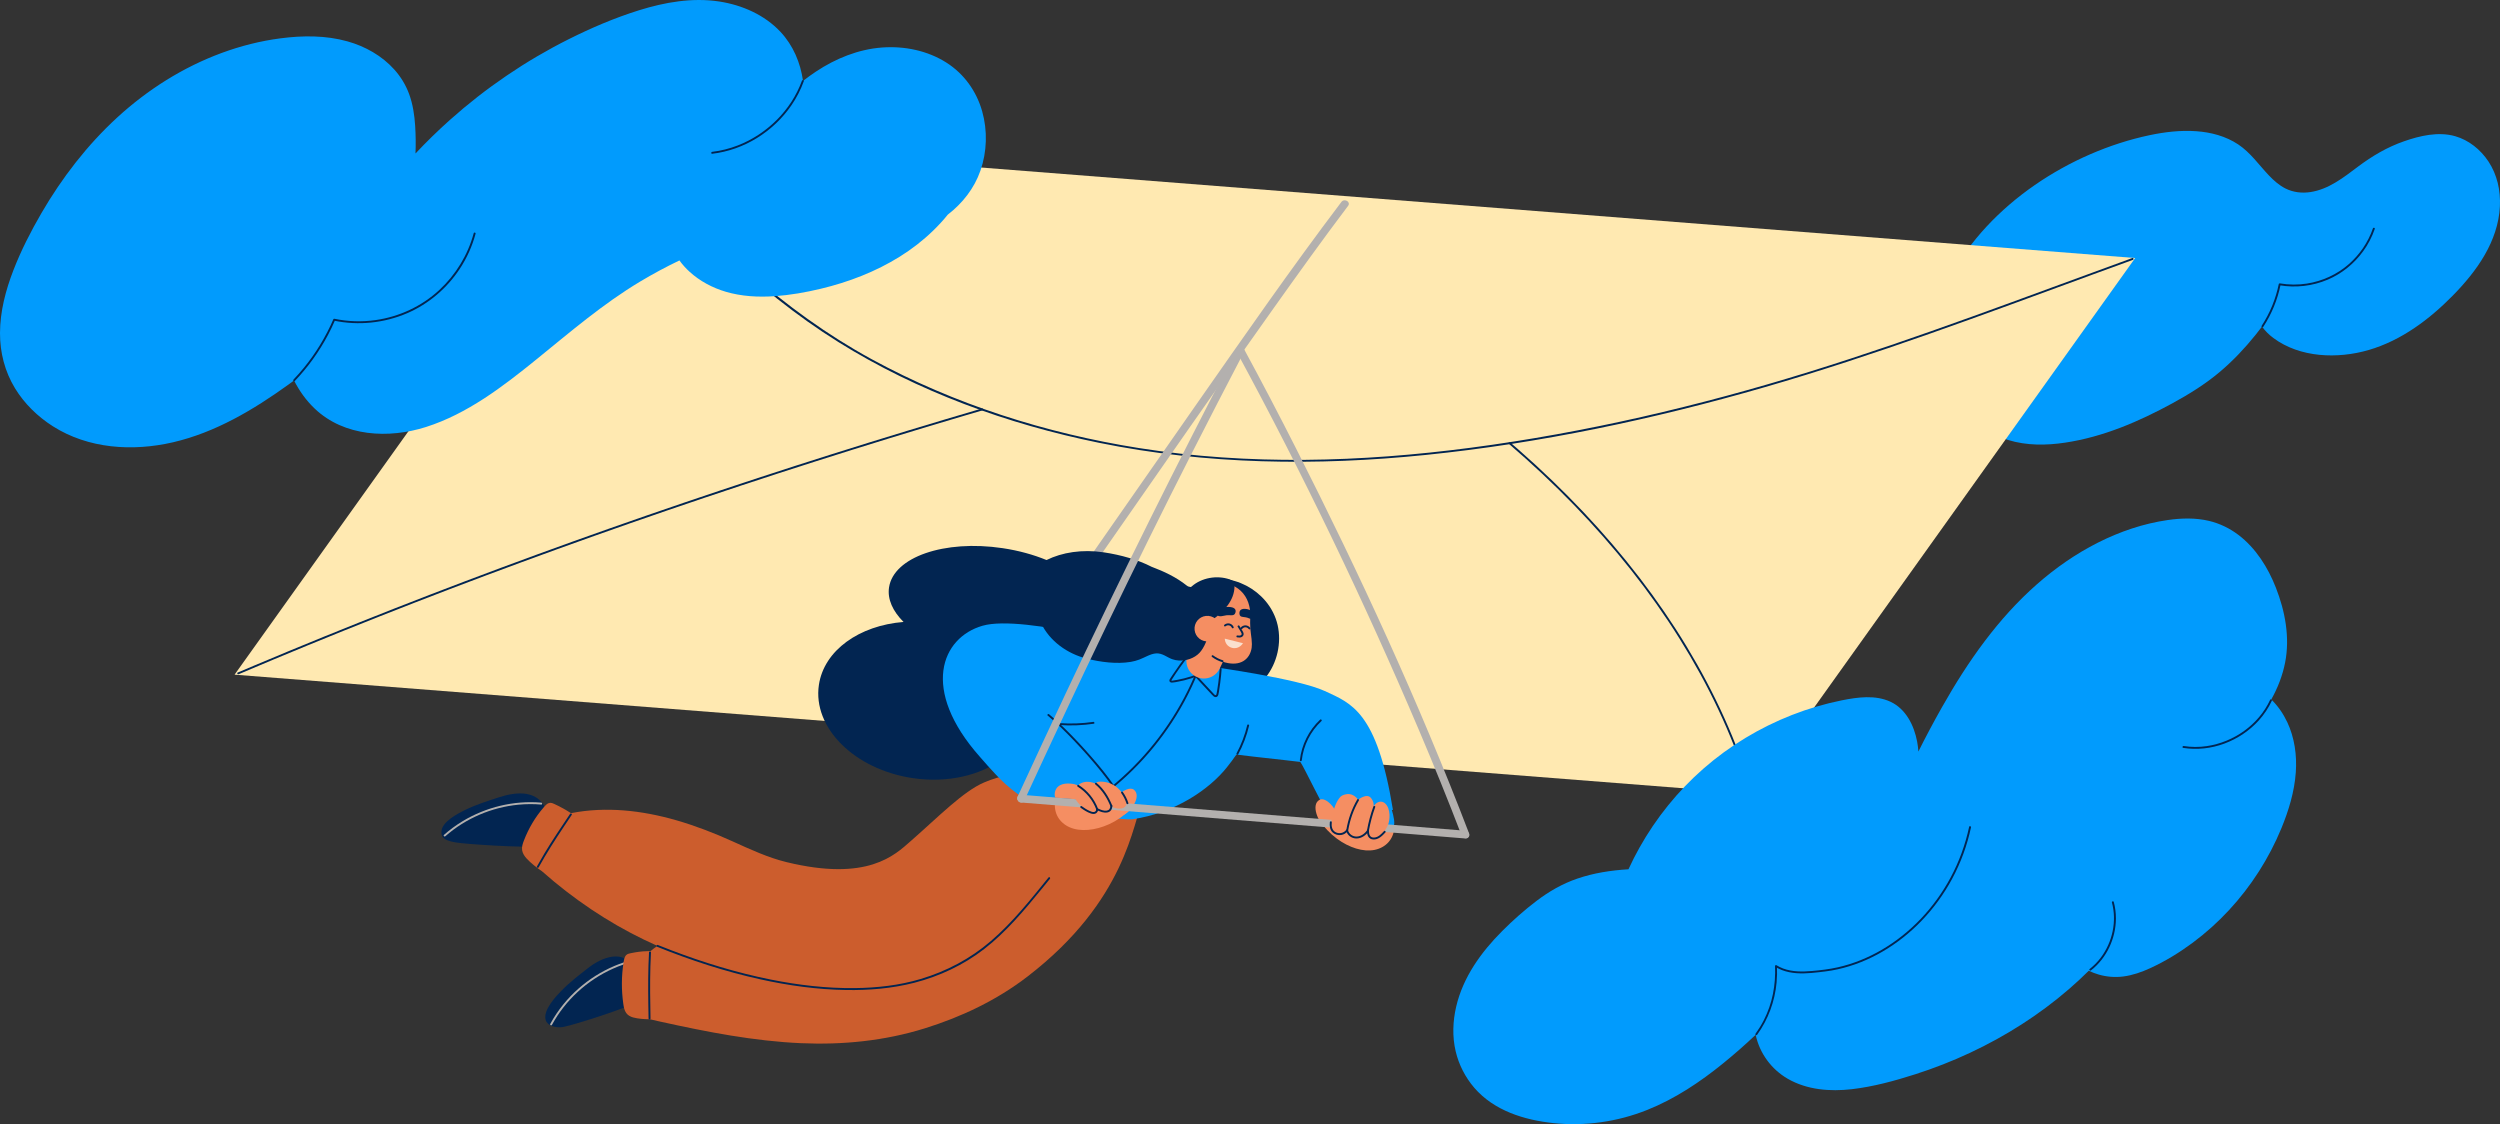
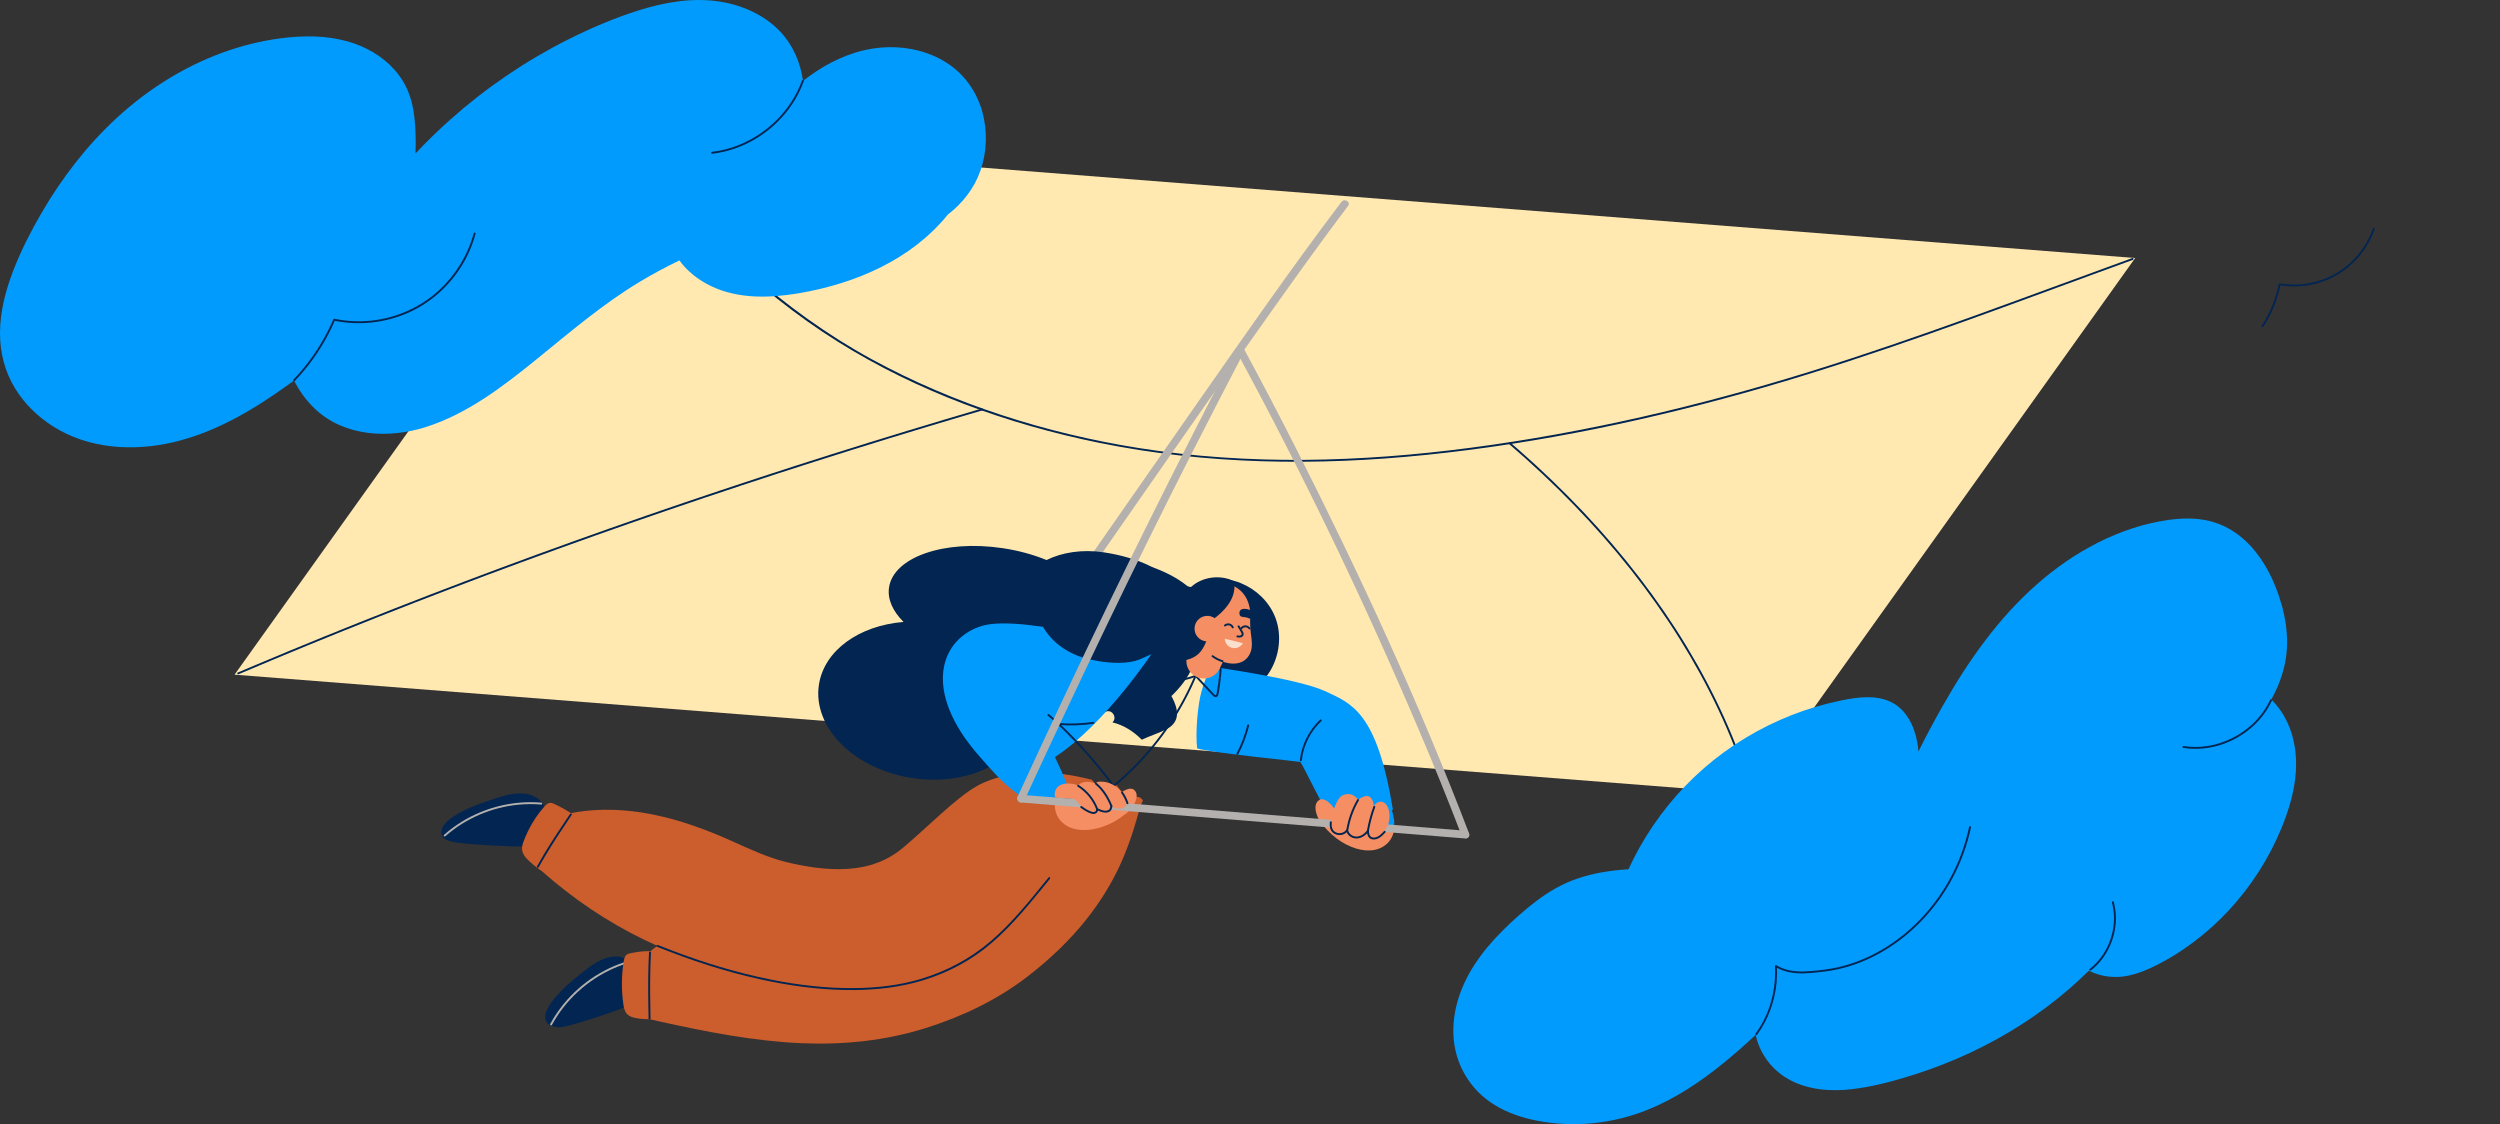
<svg xmlns="http://www.w3.org/2000/svg" id="Layer_1" data-name="Layer 1" viewBox="0 0 3170.27 1425.56">
  <rect x="0" y="0" width="3170.27" height="1425.56" fill="#333333" stroke="none" />
  <defs>
    <style>
      .cls-1 {
        fill: #f58e62;
      }

      .cls-1, .cls-2, .cls-3, .cls-4, .cls-5, .cls-6, .cls-7 {
        stroke-width: 0px;
      }

      .cls-2 {
        fill: #cc5d2d;
      }

      .cls-3 {
        fill: #b3b0ae;
      }

      .cls-4 {
        fill: #ffe9b1;
      }

      .cls-5 {
        fill: #fadfcd;
      }

      .cls-6 {
        fill: #022551;
      }

      .cls-7 {
        fill: #019bfd;
      }
    </style>
  </defs>
  <g>
-     <path class="cls-7" d="m3155.52,204.62c-9.91-14.9-24.66-26.88-41.98-31.87-21.28-6.13-44.55-.69-64.92,6.39-21.32,7.4-40.4,18.67-58.38,32.16-18.28,13.71-37.05,28.7-60.33,32.26-10.76,1.64-21.7.42-31.5-4.45-8.13-4.04-15.01-10.16-21.23-16.7-12.72-13.37-23.31-28.91-38.89-39.27-15.83-10.53-34.61-15.48-53.43-16.77-19.78-1.36-39.69.98-59.04,5.07-100.5,21.22-203.36,87.54-252.59,179.64-40.71,76.14-16.21,179.28,73.4,206.9,23.36,7.2,48.2,6.93,72.17,3.34,48.15-7.2,93.51-26.71,135.99-49.87,21.28-11.61,41.91-24.41,60.46-40.09,16.54-13.98,31.47-29.8,45.03-46.67,2.79-3.47,5.51-7,8.2-10.55,3.96,5.54,8.89,10.37,14.37,14.45,33.93,25.23,81.6,26.7,120.86,15.27,41.26-12.01,76.74-38.59,106.53-68.86,30.36-30.85,57.79-68.74,59.92-113.53.95-19.95-3.49-40.09-14.62-56.84Z" />
    <path class="cls-6" d="m2870.14,414.39c10.6-16.27,18.07-34.49,21.93-53.52-.5.29-1.01.57-1.51.86,20.58,3.54,41.97,1.05,61.2-7.1,17.9-7.59,33.4-20.15,44.85-35.84,6.35-8.7,11.36-18.33,14.87-28.52.52-1.5-1.86-2.14-2.37-.65-6.03,17.48-16.72,33.21-30.62,45.38-14.91,13.05-33.43,21.51-52.99,24.59-11.33,1.78-22.97,1.71-34.28-.24-.62-.11-1.37.16-1.51.86-3.82,18.84-11.18,36.83-21.68,52.93-.87,1.33,1.26,2.56,2.12,1.24h0Z" />
  </g>
  <g>
    <g>
      <polygon class="cls-4" points="2222.42 1006.5 297.45 855.55 782.66 176.27 2707.63 327.21 2222.42 1006.5" />
      <path class="cls-6" d="m783.3,179.27c83.98,94.63,171.9,187.18,280.02,254.59,100.51,62.67,214.39,104.02,330.15,127.62,136.39,27.81,276.25,29.53,414.4,15.45,145.25-14.8,289.09-45.28,429.28-85.73,141.17-40.73,278.76-92.48,416.61-143.04,16.97-6.23,33.95-12.43,50.95-18.6,1.48-.54.84-2.91-.65-2.37-136.01,49.35-271.16,101.34-409.42,144.22-140.17,43.47-283.85,77.22-429.44,96.36-139.58,18.35-281.58,22.53-420.99.4-118.04-18.74-233.83-55.43-338.94-112.73-112.65-61.41-205.17-150.2-290.55-244.72-9.95-11.01-19.82-22.09-29.67-33.19-1.05-1.19-2.79.56-1.74,1.74h0Z" />
      <path class="cls-6" d="m302.66,854.98c58.88-25.05,118.1-49.32,177.6-72.86,59.98-23.73,120.25-46.72,180.78-69.02,61.49-22.65,123.24-44.59,185.23-65.85,62.13-21.3,124.49-41.92,187.06-61.87,62.74-20,125.69-39.34,188.84-58.01,7.89-2.33,15.79-4.66,23.69-6.97,1.52-.44.87-2.82-.65-2.37-63.49,18.6-126.79,37.85-189.87,57.79-62.95,19.89-125.69,40.45-188.19,61.71-62.1,21.12-123.98,42.92-185.59,65.43-60.96,22.27-121.66,45.25-182.07,68.96-59.51,23.36-118.73,47.44-177.63,72.29-6.82,2.88-13.63,5.76-20.43,8.66-1.45.62-.2,2.74,1.24,2.12h0Z" />
      <path class="cls-6" d="m1913.4,562.84c28.8,24.7,56.54,50.65,82.94,77.91,25.45,26.29,49.67,53.78,72.35,82.5,21.98,27.82,42.52,56.8,61.32,86.88,18.13,29.01,34.63,59.05,49.18,90.02,14.23,30.27,26.58,61.43,36.76,93.29,1.24,3.87,2.44,7.75,3.61,11.63.46,1.51,2.83.87,2.37-.65-9.64-31.92-21.44-63.17-35.13-93.57-14.09-31.3-30.19-61.68-47.96-91.04-18.28-30.2-38.33-59.31-59.85-87.3-22.19-28.86-45.9-56.54-70.9-83.01-26.11-27.65-53.59-54-82.19-79.06-3.57-3.13-7.17-6.25-10.78-9.34-1.2-1.03-2.94.71-1.74,1.74h0Z" />
    </g>
    <g>
      <path class="cls-6" d="m803.06,1272.46c1.62-2.03,3.7-11,5.16-13.21,1.28-4.22,1.82-8.79,1.61-13.38-.28-6.1-1.79-12.23-4.62-17.46-14.04-25.9-42.02-14.46-59.12-1.09-11.79,9.21-23.96,18.44-34.6,29.49-6.41,6.65-22.27,23.27-19.76,35.67,1.86,9.2,14.92,11.35,22.68,9.8,15.85-3.16,79.66-23.84,88.66-29.82Z" />
      <path class="cls-3" d="m699.92,1299.69c8.49-15.66,19.61-29.81,32.71-41.87,13.1-12.06,28.13-22,44.37-29.3,9.13-4.11,18.65-7.33,28.39-9.64,1.54-.37.89-2.74-.65-2.37-17.52,4.17-34.3,11.32-49.53,20.94-15.29,9.66-29.05,21.77-40.48,35.78-6.42,7.86-12.1,16.3-16.94,25.22-.75,1.39,1.37,2.64,2.12,1.24h0Z" />
      <path class="cls-2" d="m1427.05,1010.41c-3.71-5.24-7.55-10.41-11.61-15.31-3.31.8-6.6,1.72-9.86,2.77-38.07,12.33-69.38,42.09-99.7,70.56-31.63,29.71-63.73,59.19-102.99,73.24-22.98,8.22-47.05,11.98-71.12,14.33-26.11,2.55-52.35,3.82-78.57,5.11-52.44,2.58-91.53,2.51-143.22,11.82-23.89,4.31-64.31,15.1-84.87,33.06-6.65.07-13.28.62-19.82,1.73-1.87.31-3.73.67-5.59,1.07-1.72.37-3.53.73-5.01,1.85-2.94,2.22-3.5,6.77-4.09,10.66-2.56,16.75-2.64,34.19-.25,51.31.59,4.22,1.31,8.67,3.77,12.04,2.27,3.11,5.58,4.69,8.77,5.59,3.54,1,7.2,1.46,10.79,1.82,3.38.34,6.75.47,10.12.42,4.74,1.08,9.47,2.17,14.21,3.22,58.87,12.99,118.06,24.54,177.48,27.17,53.32,2.36,106.32-2.92,157.3-18.83,45.91-14.33,90.52-35.18,130.15-65.65,125.75-96.7,133.44-195.25,146.43-223.69-11.27-13-12.22,10-22.33-4.29Z" />
      <path class="cls-6" d="m823.03,1207.69c-1.24,21.91-1.2,43.88-.9,65.81.08,6.02.19,12.03.32,18.05.03,1.58,2.49,1.59,2.46,0-.46-21.96-.74-43.94-.15-65.91.16-5.99.4-11.97.73-17.95.09-1.58-2.37-1.58-2.46,0h0Z" />
      <path class="cls-6" d="m680.57,1072.91c2.2-1.38,6.63-9.17,8.7-10.78,2.39-3.57,4.12-7.71,5.06-12.12,1.25-5.87,1.17-12.17-.39-18.08-8.48-32.14-40.03-27.79-61.19-20.87-14.59,4.77-29.57,9.42-43.43,16.31-8.34,4.14-29.03,14.56-29.57,27.14-.39,9.33,6.77,11.63,17.76,13.73,11.9,2.28,92.19,7.32,103.06,4.68Z" />
      <path class="cls-3" d="m564.71,1060.47c12.86-11.33,27.55-20.54,43.29-27.31,15.7-6.76,32.5-11.1,49.52-12.73,9.58-.91,19.24-.97,28.83-.15,1.58.13,1.57-2.33,0-2.46-17.3-1.47-34.79-.08-51.68,3.93-16.87,4.01-33.15,10.64-48,19.6-8.4,5.07-16.34,10.9-23.7,17.38-1.19,1.05.56,2.78,1.74,1.74h0Z" />
      <path class="cls-3" d="m1701.04,256.08c-63.85,84.37-124.22,171.44-184.89,258.1-68.48,97.82-136.4,196.03-204.95,293.8-26.52,37.82-53,75.69-80.36,112.9-3.76,5.11,4.78,10.02,8.5,4.97,56.83-77.28,110.98-156.59,165.79-235.3,69.81-100.26,139.47-200.64,210.31-300.19,30.91-43.43,61.93-86.8,94.1-129.31,3.82-5.05-4.72-9.96-8.5-4.97h0Z" />
      <path class="cls-6" d="m1564.24,739.92c-4.33-13.2-48.14,11.57-59.21,2.72-13.49-10.79-28.74-17.9-44.77-23.94-17.11-8.79-38.46-14.98-60.7-18.3-27.07-4.03-52.74,0-72.44,9.79-16.61-6.81-35.52-12.07-55.85-15.09-73.73-10.98-138.14,11.33-143.88,49.83-2.23,14.95,4.75,30.13,18.4,43.77-56,4.48-100.8,35.86-107.35,79.85-8.09,54.28,45.13,107.19,118.86,118.17,44.21,6.59,85.74-3.41,113.67-24.17,9.23-3.05,18.37-6.33,27.39-9.76,35.65-13.56,70.27-30.2,103.01-49.77,8.45-5.05,16.13,7.23,9.25,12.99,14.84,3.61,26.9,11.69,37.34,22.03,2.61-1.16,5.21-2.33,7.84-3.45,7.13-3.03,14.57-5.51,21.55-8.88,6.18-2.98,11.92-7.29,14.16-14.05,2.38-7.18.41-14.94-2.45-21.67-1.07-2.51-2.29-4.94-3.6-7.32,5.69-5.38,10.94-11.21,15.55-17.49,9.54-12.98,16.38-28.21,18.29-44.29,1.02-8.57.02-17.12.3-25.71.14-4.24.63-8.54,2.01-12.57,1.15-3.36,2.84-6.51,5-9.33,2.16-2.82,4.74-5.29,7.67-7.31,3.25-2.23,6.84-3.66,10.57-4.89,6.93-2.27,14.81-4.64,18.45-11.61,1.76-3.38,1.91-6.57.93-9.55Z" />
      <path class="cls-6" d="m1620.05,827.39c-2.56,11.42-7.62,22.32-14.88,31.51-3.8,4.82-8.2,9.29-13.22,12.84-5.57,3.94-12.34,6.72-19.22,5.02-11.28-2.78-29.18-14.21-33.29-23.97-5.06-12.03-6.64-18.43-8.45-31.36-3.64-25.83,9.05-59.87,18.39-84.25.41-1.06.87-2.1,1.3-3.15,20.7,1.6,40.54,12.13,53.94,27.91,7.51,8.85,12.97,19.37,15.55,30.7,2.6,11.41,2.44,23.34-.12,34.75Z" />
      <path class="cls-2" d="m1384.64,988.87c-.36-.09-.72-.2-1.08-.3-45.16-11.38-93.58-14.42-135.71,3.71-26.67,11.48-57.26,43.08-93.17,74.5-19.99,17.49-54.24,51.6-157.36,26.47-23.37-5.7-45.68-16.06-67.89-26.12-23.48-10.63-47.41-19.92-71.8-26.94-43.91-12.64-89.52-17.68-133.52-9.02-4.81-3.11-9.74-5.98-14.78-8.55-1.88-.96-3.78-1.88-5.69-2.77-1.77-.82-3.62-1.7-5.54-1.75-3.79-.1-6.48,3.24-8.9,6.04-10.4,12.01-18.83,26.19-24.81,41.73-1.47,3.82-2.94,7.93-2.27,12.29.62,4.02,2.93,7.46,5.46,10.28,2.81,3.13,5.97,5.88,9.13,8.52,3.27,2.73,6.65,5.27,10.14,7.6.14.09.29.18.43.28,39.87,35.26,83.59,64.68,129.85,86.97,33.65,16.21,68.49,28.72,103.72,38.76,35.74,10.17,72.06,18.65,108.56,22.46,68.17,7.12,134.27-7.73,195.9-37.5,60.37-29.16,115.32-70.39,167.3-115.01,11.93-10.24,23.7-20.71,35.33-31.37-4.19-15.08-33-69.53-43.3-80.26Z" />
-       <path class="cls-7" d="m1587.81,886.08c-8.49-30.81-42.01-38.75-66.41-46.49-37.8-11.99-85.11-28.3-121.76-11.92-31.5,14.08-56.92,44.37-78.27,71.67-8.05,10.29-16.3,21.04-21.27,33.59-6.17,15.6-7.89,48.08,14.59,68.7,5.73,5.25,12.37,9.56,18.82,13.63,31.56,19.93,95.94,24.64,102.26,23.71,54.68-7.98,98.13-38.38,120.05-65.9,16.59-20.83,38.53-52.49,32.91-83.01-.25-1.36-.56-2.69-.91-3.98Z" />
      <path class="cls-6" d="m1518.01,849.18c-9.67,24.43-22.04,47.77-36.74,69.55-14.6,21.64-31.51,41.72-50.36,59.79-10.65,10.21-21.92,19.77-33.74,28.6-1.25.94-.03,3.07,1.24,2.12,21.22-15.86,40.7-33.99,58.02-54.04,17.31-20.04,32.5-41.92,45.16-65.18,7.07-13,13.34-26.43,18.79-40.19.58-1.47-1.8-2.11-2.37-.65h0Z" />
      <path class="cls-6" d="m1506.33,829.07c-6.92,8.78-13.48,17.83-19.64,27.16-.76,1.14-1.51,2.29-2.25,3.45-.6.93-1.4,1.93-1.53,3.07-.22,1.99,1.53,2.92,3.28,2.87,2.54-.07,5.19-.72,7.68-1.18,2.63-.49,5.25-1.05,7.85-1.69,6.13-1.51,12.15-3.43,18.04-5.74,1.46-.57.82-2.95-.65-2.37-5.7,2.23-11.54,4.12-17.48,5.6-2.97.74-5.96,1.39-8.98,1.93-1.51.27-3.02.52-4.53.75-.54.08-1.59.44-2.12.25-.47.11-.62-.1-.46-.63.18-.3.36-.59.55-.88,6.76-10.66,14.17-20.94,21.98-30.85.97-1.23-.76-2.98-1.74-1.74h0Z" />
      <path class="cls-1" d="m1432.31,1025.66c-5.81-1.2-94.27-9.28-94.35-8.68-1.87,14.28,5.48,26.4,18.58,32.14,13.49,5.91,32.32,4.07,49.89-3.94,9.78-4.46,18.93-10.73,26.1-18.19.53-.55.4-1.2-.22-1.32Z" />
-       <path class="cls-1" d="m1420.46,1006.09c-4.83,3.87-9.09,9.3-9.62,15.25-.63,7.16,7.24,14.07,13.61,12.07,8.56-2.68,23.76-23.31,13.64-31.8-5.06-4.24-14.08,1.62-17.64,4.47Z" />
+       <path class="cls-1" d="m1420.46,1006.09c-4.83,3.87-9.09,9.3-9.62,15.25-.63,7.16,7.24,14.07,13.61,12.07,8.56-2.68,23.76-23.31,13.64-31.8-5.06-4.24-14.08,1.62-17.64,4.47" />
      <path class="cls-7" d="m1764.96,1027.03l1.46.11c-20.3-125.34-53.04-135.3-86.51-150.86-33.47-15.57-141.35-30.44-141.35-30.44l-.23,3.56c-.28-.06-.56-.12-.84-.19-1.12-.26-2.24-.52-3.36-.78-4.02,8.83-7.44,17.9-10.17,27.12-5.35,18.03-8.18,54.82-5.85,73.52,18.39,5.6,127.6,16.34,130.83,17.14,4.34,5.58,31.12,62.66,40.94,75.26,5.98,1.25,10.17-.08,16.21.89,11.51,1.86,23.1,3.07,34.72,3.92,8.76.64,17.49,1.3,26.19,2.14,2.48-3.48.31-13.66-2.04-21.41Z" />
      <path class="cls-6" d="m1515.3,857.88c7.16,7.67,14.32,15.34,21.47,23.01,1.28,1.37,2.82,3.16,4.88,3.14,1.83-.01,2.92-1.51,3.36-3.12.67-2.46.93-5.1,1.32-7.61.39-2.47.74-4.95,1.07-7.43.77-5.83,1.36-11.68,1.78-17.55.11-1.58-2.35-1.57-2.46,0-.42,5.76-.99,11.52-1.75,17.25-.4,3.05-.85,6.1-1.35,9.14-.23,1.38-.46,2.75-.71,4.13-.19,1.04-.35,3.23-1.94,2.55-1.13-.48-2.07-1.81-2.89-2.68-.96-1.03-1.93-2.06-2.89-3.1-2.06-2.21-4.13-4.42-6.19-6.64-3.99-4.28-7.98-8.55-11.98-12.83-1.08-1.16-2.82.58-1.74,1.74h0Z" />
      <path class="cls-6" d="m1650.8,964.09c2.11-18.89,11.13-36.74,24.97-49.74,1.16-1.09-.59-2.82-1.74-1.74-14.35,13.48-23.5,31.93-25.69,51.48-.18,1.57,2.29,1.56,2.46,0h0Z" />
      <path class="cls-1" d="m1559.64,821.01l-13,26.9c-5.55,11.48-19.6,15.92-30.74,9.73h0c-11.2-6.23-14.8-20.63-7.85-31.4l23.01-35.66,28.59,30.43Z" />
      <path class="cls-1" d="m1503.37,758.97c.54-1.71,1.22-3.38,2.1-4.98,10.34-18.8,38.03-19.71,56.18-12.24,12.18,5.01,19.79,14.82,22.54,26.64,1.98,8.49,1.14,15.55,1.12,21.51-.03,11.65,2.07,17.48,2.23,26.92.21,12.08-7.08,24.99-23.97,24.72-17.2-.28-35.26-13.18-45.42-25.16-12.22-14.42-18.06-29.89-16.48-48.26.27-3.08.75-6.18,1.68-9.15Z" />
      <path class="cls-1" d="m1673.52,1040.22c5.46,8.79,13.1,16.83,21.74,23.24,15.51,11.5,33.55,17.23,47.97,14.26,14.01-2.88,23.72-13.21,24.87-27.56.05-.6-88.16-11.14-94.09-11.18-.64,0-.89.6-.49,1.25Z" />
      <path class="cls-1" d="m1673.36,1014.24c-11.67,6.19-1.1,29.55,6.71,33.95,5.82,3.28,14.96-1.84,15.83-8.97.73-5.93-2.3-12.13-6.22-16.93-2.89-3.53-10.49-11.15-16.32-8.05Z" />
      <path class="cls-7" d="m1462.26,826.38s-163.75-47.99-216.31-32.87c-52.15,15-79.04,80.87-3.45,166.11h0c6.46,7.64,13.21,14.93,19.57,21.83,8.41,9.13,17.67,17.47,27.68,24.82,1.61,1.18,3.25,2.31,4.91,3.43,3.03.25,62.54,5.36,67.09,5.58-.33-.89-2.42-4.47-2.75-5.36-4.16-11.16-8.64-22.21-13.44-33.11-2.49-5.65-5.1-11.24-7.76-16.81,63.45-41.16,124.45-133.61,124.45-133.61Z" />
      <path class="cls-6" d="m1564.4,737.84c-1.15-1.59-3.17-2.45-5.06-3.11-4-1.4-8.22-2.23-12.51-2.52-8.58-.59-17.36,1-25.08,4.59-15.7,7.29-24.46,22.29-28.77,37.26-2.38,8.27-4.4,17.77-.84,25.93.35.81.8,1.58,1.29,2.35-.35.18-.68.34-1.01.48-3.77,1.59-7.51,3.25-11.43,4.43-3.73,1.13-7.57,1.87-11.45,2.26-15.54,1.56-31-2.8-43.6-11.97-12.78-9.29-67.37-33.05-82.44-38.89-6.5-2.52-13.51-3.48-20.34-1.81-5.99,1.46-11.78,4.82-15.21,10.06-.84,1.28-1.5,2.62-2,4.07-.29.85,7.06,4.52,8.67,4.46,1.52,4.94,3.24,9.83,5.45,14.51,11.02,23.29,33.65,39.15,58.22,45.32,17.33,4.35,37.84,7.06,55.61,4.07,3.72-.63,7.39-1.6,10.92-2.94,3.6-1.36,7.01-3.14,10.52-4.7,3.45-1.53,7.07-2.88,10.87-3.12,3.84-.24,7.36.98,10.74,2.68,3.16,1.59,6.19,3.48,9.53,4.67,2.73.98,5.6,1.55,8.5,1.71,9.24.52,19.54-2.81,26.09-9.73,5.84-6.16,11.57-18.95,10.96-27.54-.27-3.71-1.59-6.44-3.75-8.48,3.4-2.08,6.75-4.22,9.97-6.51,14.13-10.01,26.86-24.19,27.24-41.2.05-2.05.16-4.57-1.13-6.34Z" />
      <path class="cls-6" d="m1328.61,907.47c12,9.92,23.08,20.98,33.81,32.24,11.97,12.57,23.5,25.6,34.35,39.15,5.16,6.44,10.16,13.02,14.79,19.85.88,1.3,3.02.07,2.12-1.24-8.79-12.97-18.81-25.15-29.07-36.98-11.42-13.17-23.34-25.94-35.86-38.08-5.95-5.77-12.04-11.4-18.42-16.68-1.21-1-2.96.73-1.74,1.74h0Z" />
      <path class="cls-6" d="m1343.53,919.42c14.52,1.04,29.1.47,43.5-1.64,1.56-.23.9-2.6-.65-2.37-14.18,2.08-28.56,2.58-42.85,1.55-1.58-.11-1.57,2.35,0,2.46h0Z" />
      <g>
        <path class="cls-3" d="m1298.95,1015.22c68.23-148.08,138.52-295.19,212.42-440.55,21.7-42.68,43.67-85.23,65.85-127.67,2.93-5.61-5.56-10.59-8.5-4.97-75.52,144.51-148.12,290.49-217.63,437.98-20.41,43.32-40.6,86.74-60.64,130.23-2.63,5.71,5.85,10.72,8.5,4.97h0Z" />
        <path class="cls-3" d="m1568.72,447.01c84.36,155.54,161.19,315.53,230.44,478.35,18.91,44.45,37.13,89.2,54.37,134.32,2.24,5.86,11.76,3.32,9.49-2.62-63.64-166.53-138.75-328.96-219.27-487.94-21.61-42.66-43.74-85.05-66.53-127.08-3.02-5.57-11.52-.61-8.5,4.97h0Z" />
        <path class="cls-3" d="m1294.7,1017.66c147.25,11.92,294.5,23.85,441.74,35.77,40.61,3.29,81.22,6.58,121.83,9.86,6.31.51,6.28-9.33,0-9.84-147.25-11.92-294.5-23.85-441.74-35.77-40.61-3.29-81.22-6.58-121.83-9.86-6.31-.51-6.28,9.33,0,9.84h0Z" />
      </g>
      <path class="cls-1" d="m1424.51,1007.78c-.11-.14-.23-.22-.37-.26-1.88-3.2-4.32-6.1-7-8.42-5.49-4.76-12.66-7.57-19.92-7.87-2.31-.09-7.12-.31-7.73,2.65-4.72-2.25-10.07-3.19-15.17-1.93-2.16.53-5.58,1.88-7.16,4.01-3.03-1.2-6.22-1.99-9.51-2.24-4.62-.36-9.48-.11-13.54,2.13-8.75,4.83-6.73,15.49-5.77,15.62l25.5,2.05c2.82,4.68,6.61,8.38,10.93,11.74,2.83,2.19,6.14,4.43,9.79,4.82,2.85.31,5.32-1.01,6.3-3.48,1.82,1.54,3.9,2.72,6.39,3.2,5.39,1.06,9.86-2.32,11.73-7.15,1.77,1.03,3.75,1.76,5.75,2.19,3.13.66,6.83,1.05,9.81-.37,2.65-1.26,4.24-3.67,4.15-6.63-.11-3.56-2.11-7.25-4.18-10.05Z" />
      <path class="cls-6" d="m1366.58,997.55c10.73,6.75,19.11,16.97,23.57,28.84.55,1.47,2.93.83,2.37-.65-4.7-12.5-13.4-23.2-24.7-30.31-1.34-.85-2.58,1.28-1.24,2.12h0Z" />
      <path class="cls-6" d="m1388.92,994.65c8.86,7.33,14.89,17.13,19.22,27.67.59,1.44,2.97.81,2.37-.65-4.49-10.93-10.66-21.15-19.85-28.76-1.21-1-2.96.73-1.74,1.74h0Z" />
      <path class="cls-6" d="m1370.44,1024.39c3.99,2.82,8.11,5.59,12.78,7.16,2.1.7,4.51,1.05,6.51-.11,1.76-1.02,2.8-2.92,2.87-4.93.05-1.58-2.41-1.58-2.46,0-.05,1.54-1.13,2.88-2.66,3.17-1.88.36-3.99-.57-5.68-1.3-3.62-1.58-6.91-3.84-10.12-6.11-1.3-.92-2.53,1.22-1.24,2.12h0Z" />
      <path class="cls-6" d="m1391.34,1027.48c4.1,1.85,8.45,3.7,13.04,2.78,1.91-.38,3.44-1.28,4.56-2.89,1.09-1.55,1.58-3.5,1.61-5.38.03-1.58-2.44-1.58-2.46,0-.02,1.43-.39,2.85-1.2,4.04-.88,1.28-2.26,1.77-3.76,1.96-3.7.45-7.26-1.15-10.55-2.63-.61-.27-1.32-.17-1.68.44-.31.52-.16,1.41.44,1.68h0Z" />
      <path class="cls-6" d="m1421.81,1005.64c2.91,4.07,5.19,8.54,6.73,13.3.49,1.5,2.86.86,2.37-.65-1.6-4.96-3.95-9.65-6.98-13.89-.39-.54-1.07-.8-1.68-.44-.53.31-.83,1.14-.44,1.68h0Z" />
      <path class="cls-1" d="m1762.02,1032.61c-.34-5.36-1.99-10.71-5.76-13.98-3.05-2.64-6.91-2.49-9.75-.83-1.94,1.14-3.3,2.83-4.52,4.66.21-3.57-.85-7.42-3.35-10.44-2.38-2.88-5.56-3.04-8.45-2.09-2.82.92-5.68,2.29-7.76,4.34-1.94-2.65-4.42-4.93-7.39-6.22-4.38-1.91-8.99-1.11-12.77.63-5.21,2.4-10.36,14.25-11.98,22.58-1.12,5.78-5.45,21.17,2.65,25.24,2.51,1.26,5.34.75,7.67.14,2.38-.63,4.57-1.67,6.53-3.03.35-.24.68-.52,1.02-.78-.1,2.99.74,6.09,3.62,8.13,3.81,2.69,8.21,2.03,11.61.33,3.92-1.96,7.49-4.68,10.81-7.46.18-.15.35-.31.53-.46-.31,2.68.25,5.49,2.99,7.39,9.71,6.72,19.65-7.85,22.38-14.55,1.38-3.38,2.25-8.5,1.93-13.59Z" />
      <path class="cls-6" d="m1709.67,1052.98c2.24-13.32,6.7-26.17,13.51-37.85.8-1.37-1.33-2.61-2.12-1.24-6.9,11.85-11.49,24.92-13.76,38.44-.26,1.55,2.11,2.21,2.37.65h0Z" />
      <path class="cls-6" d="m1735.88,1053.51c1.84-10.22,4.51-20.27,8.05-30.03.54-1.49-1.84-2.13-2.37-.65-3.54,9.76-6.21,19.81-8.05,30.03-.28,1.55,2.09,2.21,2.37.65h0Z" />
      <path class="cls-6" d="m1570.17,956.59c6.15-11.47,10.81-23.71,13.81-36.37.37-1.54-2.01-2.2-2.37-.65-2.96,12.47-7.51,24.49-13.57,35.79-.75,1.4,1.38,2.64,2.12,1.24h0Z" />
      <path class="cls-6" d="m833.5,1200.69c42.33,17.04,85.86,31.32,130.44,41.16,35.79,7.91,72.35,13.04,109.03,13.6,28.98.44,58.26-1.94,86.38-9.17,32.08-8.25,62.61-22.58,88.81-42.91,28.07-21.78,51.01-49.36,73.35-76.75,3.31-4.06,6.61-8.13,9.91-12.2.99-1.22-.74-2.97-1.74-1.74-22.82,28.18-45.63,57.01-73.23,80.74-25.97,22.34-56.3,38.29-89.09,48.08-27.02,8.06-55.37,11.2-83.5,11.51-35.69.39-71.36-3.81-106.33-10.81-43.15-8.64-85.4-21.57-126.49-37.26-5.66-2.16-11.29-4.37-16.91-6.64-1.47-.59-2.11,1.79-.65,2.37h0Z" />
      <path class="cls-6" d="m683.06,1099.92c9.96-18.02,21.06-35.32,32.5-52.42,3.16-4.71,6.32-9.42,9.46-14.14.88-1.32-1.25-2.56-2.12-1.24-11,16.52-22.22,32.9-32.41,49.94-3.28,5.48-6.46,11.03-9.55,16.62-.77,1.39,1.36,2.63,2.12,1.24h0Z" />
      <path class="cls-6" d="m1686.37,1042.65c-.52,4.56.02,9.68,3.55,12.99,2.88,2.71,7.11,3.84,10.97,3.22,3.11-.5,6.04-2.21,7.97-4.7.96-1.23-.77-2.99-1.74-1.74-3.27,4.2-9.12,5.34-13.74,2.74-4.5-2.54-5.09-7.82-4.56-12.51.18-1.57-2.28-1.56-2.46,0h0Z" />
      <path class="cls-6" d="m1707.09,1053.51c1.51,5.78,6.91,9.71,12.83,9.8,6.42.1,12.46-4.16,15.87-9.34.87-1.33-1.26-2.56-2.12-1.24-2.88,4.38-8.01,8.06-13.44,8.12-4.96.05-9.5-3.17-10.76-8-.4-1.53-2.77-.88-2.37.65h0Z" />
      <path class="cls-6" d="m1733.5,1053.36c-.11,2.54.31,5.23,1.57,7.47,1.34,2.36,3.55,3.5,6.21,3.71,6.53.52,11.5-4.46,15.54-8.87,1.07-1.17-.67-2.91-1.74-1.74-3.4,3.71-7.36,8.06-12.78,8.18-2.15.05-4.02-.59-5.1-2.52-1.05-1.87-1.33-4.11-1.24-6.22.07-1.58-2.39-1.58-2.46,0h0Z" />
      <path class="cls-6" d="m1587.81,784.23c1.98-1.28,2.16-4.56,1.38-6.84-.77-2.26-4.22-4.32-7.62-4.96-7.68-1.44-10.3,1.59-9.81,6.06.62,5.58,6.26,2.72,12.23,5.69,1.67.83,3.01.59,3.82.06Z" />
-       <path class="cls-6" d="m1557.7,769.64c-8.34-.12-14.19,4.55-14.38,8.61-.16,3.36,3.75,4,9.67,2.42,6.44-1.73,11.89,1.75,13.6-3.6,1.37-4.28-1.09-7.31-8.9-7.43Z" />
      <path class="cls-1" d="m1547.11,795.38c.99,8.9-5.42,16.91-14.32,17.9-8.9.99-16.91-5.42-17.9-14.32-.99-8.9,5.42-16.91,14.32-17.9,8.9-.99,16.91,5.42,17.9,14.32Z" />
      <path class="cls-5" d="m1553.14,809.87l23.09,5.78s-4.67,8.19-13.75,5.91c-9.36-2.35-9.34-11.7-9.34-11.7Z" />
      <path class="cls-6" d="m1568.8,808.22c1.91.27,3.88.52,5.68-.35,1.51-.72,2.66-2.24,2.59-3.96-.07-1.87-1.37-3.63-2.27-5.19-1-1.72-2.03-3.42-3.11-5.09-.85-1.33-2.98-.1-2.12,1.24.87,1.36,1.72,2.73,2.54,4.12.78,1.32,1.7,2.67,2.28,4.1.42,1.03.15,1.91-.83,2.47-1.22.71-2.79.46-4.12.27-.66-.09-1.32.16-1.51.86-.16.58.2,1.42.86,1.51h0Z" />
      <path class="cls-6" d="m1537.03,833.15c3.92,2.89,8.32,5.09,12.98,6.52,1.52.46,2.17-1.91.65-2.37-4.46-1.37-8.64-3.5-12.39-6.27-.53-.39-1.37-.09-1.68.44-.37.63-.09,1.29.44,1.68h0Z" />
      <path class="cls-6" d="m1554.28,794.08c1.28-1.05,3.07-1.38,4.61-.93,1.5.44,2.67,1.56,3.31,3.05.26.61,1.16.75,1.68.44.63-.37.71-1.07.44-1.68-.88-2.04-2.77-3.64-4.92-4.22-2.42-.65-4.96.02-6.87,1.6-.51.42-.44,1.3,0,1.74.51.51,1.23.42,1.74,0h0Z" />
      <path class="cls-6" d="m1575.14,797.57c1.03-1.31,2.54-2.12,4.18-2.1,1.52.01,3.11.8,4.03,2.07.39.54,1.07.8,1.68.44.53-.31.83-1.14.44-1.68-1.4-1.95-3.58-3.21-6-3.29-2.3-.08-4.65,1.01-6.07,2.82-.41.52-.51,1.23,0,1.74.43.43,1.33.53,1.74,0h0Z" />
    </g>
  </g>
  <g>
    <path class="cls-7" d="m2900.37,915.56c-4.93-10.47-11.73-20.41-20.15-28.56,8.19-14.61,14.31-30.33,17.56-46.82,6.27-31.82-.01-65.08-11.72-94.96-10.04-25.63-25.45-50.23-47.66-67.01-11.06-8.35-23.67-14.47-37.17-17.67-17.08-4.05-34.95-3.57-52.23-1.08-30.89,4.45-60.89,14.66-88.7,28.71-27.87,14.08-53.69,32.05-77.14,52.63-24.51,21.52-46.38,45.92-66.04,71.91-20.2,26.7-38.09,55.07-54.54,84.2-10.41,18.44-20.42,37.16-29.86,56.15-.28-4.19-.79-8.36-1.56-12.51-3.81-20.37-14.14-41.46-33.75-50.62-19.17-8.95-41.67-5.87-61.66-1.86-21.59,4.33-42.79,10.57-63.3,18.58-20.41,7.98-40.14,17.71-58.89,29.04-18.97,11.46-36.94,24.57-53.6,39.18-16.23,14.23-31.22,29.86-44.78,46.65-13.48,16.69-25.55,34.52-36.06,53.23-5.05,9-9.74,18.2-14.04,27.58-22.08,1.36-43.98,4.67-64.95,11.86-18.71,6.42-35.76,16.21-51.49,28.13-15.46,11.72-30.11,24.75-43.81,38.47-26.67,26.7-49.51,58.4-58.22,95.68-4.33,18.53-5.05,38.05-.68,56.65,4.01,17.08,12.23,33.1,23.69,46.38,24.99,28.96,63.32,40.84,100.24,44.71,40.33,4.23,81.31-1.63,118.94-16.67,35.17-14.06,67.03-35.29,96.31-59.08,14.18-11.52,27.99-23.6,41.27-36.24,4.93,23.37,19.91,43.79,40.65,55.76,24.51,14.16,53.79,16.44,81.39,13.22,27.12-3.16,54-10.5,79.97-18.79,23.87-7.62,47.26-16.76,69.95-27.39,45.06-21.1,87.47-48.04,125.14-80.57,8.69-7.51,17.12-15.33,25.28-23.42,4,1.89,8.14,3.5,12.42,4.75,10.2,2.99,20.88,3.86,31.42,2.5,11.82-1.52,23.18-5.55,33.97-10.48,19.14-8.76,37.3-19.89,54.18-32.44,16.53-12.29,31.89-26.14,45.89-41.24,14.04-15.14,26.71-31.55,37.84-48.95,11.12-17.39,20.71-35.75,28.57-54.83,9.28-22.53,16.51-46.29,18.26-70.7,1.57-21.86-1.53-44.16-10.91-64.09Z" />
    <path class="cls-6" d="m2228.26,1312.17c14.02-19.52,22.47-42.37,24.66-66.29.63-6.92.75-13.87.44-20.8-.62.35-1.23.71-1.85,1.06,10.82,6.68,23.55,8.49,36.07,8.22,6.43-.14,12.83-.77,19.22-1.5,5.42-.62,10.84-1.26,16.22-2.21,20-3.53,39.34-10.51,57.26-20.05,18.6-9.9,35.7-22.58,50.81-37.25,15.75-15.3,29.37-32.8,40.42-51.77,11.59-19.9,20.35-41.46,25.94-63.8.71-2.86,1.37-5.73,1.99-8.6.33-1.54-2.04-2.2-2.37-.65-4.78,22.4-12.66,44.1-23.48,64.29-10.26,19.15-23.08,36.92-38.1,52.62-14.5,15.16-31.03,28.4-49.16,38.98-17.32,10.12-36.1,17.78-55.68,22.2-10.74,2.42-21.72,3.74-32.68,4.69-12.31,1.07-25.14,1.22-36.89-3.18-2.91-1.09-5.68-2.48-8.32-4.12-.77-.48-1.89.13-1.85,1.06,1.06,23.69-3.33,47.43-14.18,68.61-3.08,6.01-6.64,11.76-10.58,17.25-.93,1.29,1.21,2.52,2.12,1.24h0Z" />
    <path class="cls-6" d="m2768.49,948.4c17.59,2.81,35.72.72,52.38-5.49,16.58-6.18,31.74-16.27,43.59-29.43,6.67-7.41,12.27-15.77,16.46-24.82.66-1.43-1.46-2.68-2.12-1.24-7.29,15.77-18.87,29.32-32.96,39.44-14.01,10.05-30.37,16.81-47.44,19.31-9.67,1.42-19.59,1.41-29.25-.14-1.55-.25-2.22,2.12-.65,2.37h0Z" />
    <path class="cls-6" d="m2651.61,1230.54c19.89-15.54,31.5-40.61,31.61-65.74.03-7.08-.87-14.16-2.71-21-.41-1.53-2.78-.88-2.37.65,6.37,23.72.78,49.85-13.77,69.5-4.13,5.58-9.03,10.57-14.5,14.85-1.25.97.51,2.7,1.74,1.74h0Z" />
  </g>
  <g>
    <path class="cls-7" d="m1245.52,141.21c-7.16-25.38-22.85-47.43-45.14-61.67-24.16-15.44-53.58-21.4-81.98-19.28-30.07,2.24-58.76,13.98-83.72,30.54-5.6,3.72-11.05,7.69-16.36,11.87-3.21-23.06-12.49-45.13-28.61-62.31-20.21-21.54-48.62-33.98-77.5-38.43-34.2-5.27-69.12.89-101.83,11.09-30.73,9.58-60.6,22.36-89.36,36.77-27.17,13.62-53.43,29.05-78.56,46.14-25.2,17.14-49.27,35.94-72.01,56.24-15.13,13.51-29.67,27.69-43.56,42.47.52-11.89.3-23.73-.42-35.18-.87-13.71-2.96-27.47-7.73-40.41-4.19-11.34-10.54-21.76-18.6-30.76-15.74-17.58-36.96-29.52-59.56-35.85-27.53-7.72-56.72-7.51-84.87-3.83-25.53,3.33-50.64,9.69-74.78,18.61-48.96,18.07-93.81,46.49-132.21,81.71-38.26,35.1-70.23,76.66-96.27,121.49-13.4,23.08-25.68,47.07-35.34,71.98C7.22,367.87.08,394.89,0,422.37c-.07,24.67,6.14,48.9,19.02,70,11.9,19.5,28.7,35.88,47.92,48.12,45.08,28.7,101.23,32.24,152.34,20.41,53.73-12.44,101.98-41.15,146.31-73.07,2.44-1.76,4.86-3.53,7.29-5.31,6.63,13.05,15.14,25.12,26.22,35.67,37.52,35.7,93.93,38.28,141.07,23.3,52.3-16.63,97.41-51.17,139.51-85.29,42.94-34.79,84.73-70.81,132.31-99.28,16.12-9.64,32.67-18.53,49.59-26.65,3.77,5.19,8.09,10.01,12.87,14.36,13.05,11.89,29.06,20.37,45.95,25.36,19.97,5.9,41.12,7.02,61.8,5.61,19.78-1.35,39.46-4.83,58.73-9.45,17.68-4.23,35.08-9.65,51.95-16.43,16.76-6.73,33.01-14.81,48.33-24.39,15.12-9.46,29.32-20.41,42.11-32.86,6.49-6.32,12.82-13.07,18.55-20.27,18.68-14.42,33.58-33.27,41.42-55.81,8.36-24.05,9.14-50.67,2.23-75.17Z" />
    <path class="cls-6" d="m373.89,483.11c16.62-17.46,30.84-37.18,42.1-58.49,3.21-6.07,6.17-12.27,8.9-18.58-.46.19-.93.38-1.39.57,31,6.52,63.77,3.09,92.86-9.43,27.24-11.72,50.49-31.67,66.76-56.4,8.96-13.61,15.75-28.64,19.97-44.38.41-1.53-1.96-2.18-2.37-.65-7.4,27.59-22.82,52.8-43.79,72.16-22.26,20.55-50.59,33.7-80.55,37.99-17.33,2.48-35.09,1.95-52.22-1.66-.48-.1-1.17.05-1.39.57-9.51,22.01-22.02,42.73-37.17,61.32-4.28,5.26-8.77,10.34-13.45,15.25-1.09,1.15.65,2.89,1.74,1.74h0Z" />
    <path class="cls-6" d="m903.08,195c20.14-2.36,39.57-9.32,56.81-19.96,17.23-10.63,32.25-24.83,43.72-41.52,6.49-9.45,11.77-19.7,15.68-30.48.54-1.49-1.84-2.13-2.37-.65-6.76,18.65-17.84,35.58-31.84,49.61-14.04,14.07-31.02,25.29-49.58,32.46-10.41,4.02-21.32,6.79-32.41,8.09-1.55.18-1.57,2.64,0,2.46h0Z" />
  </g>
</svg>